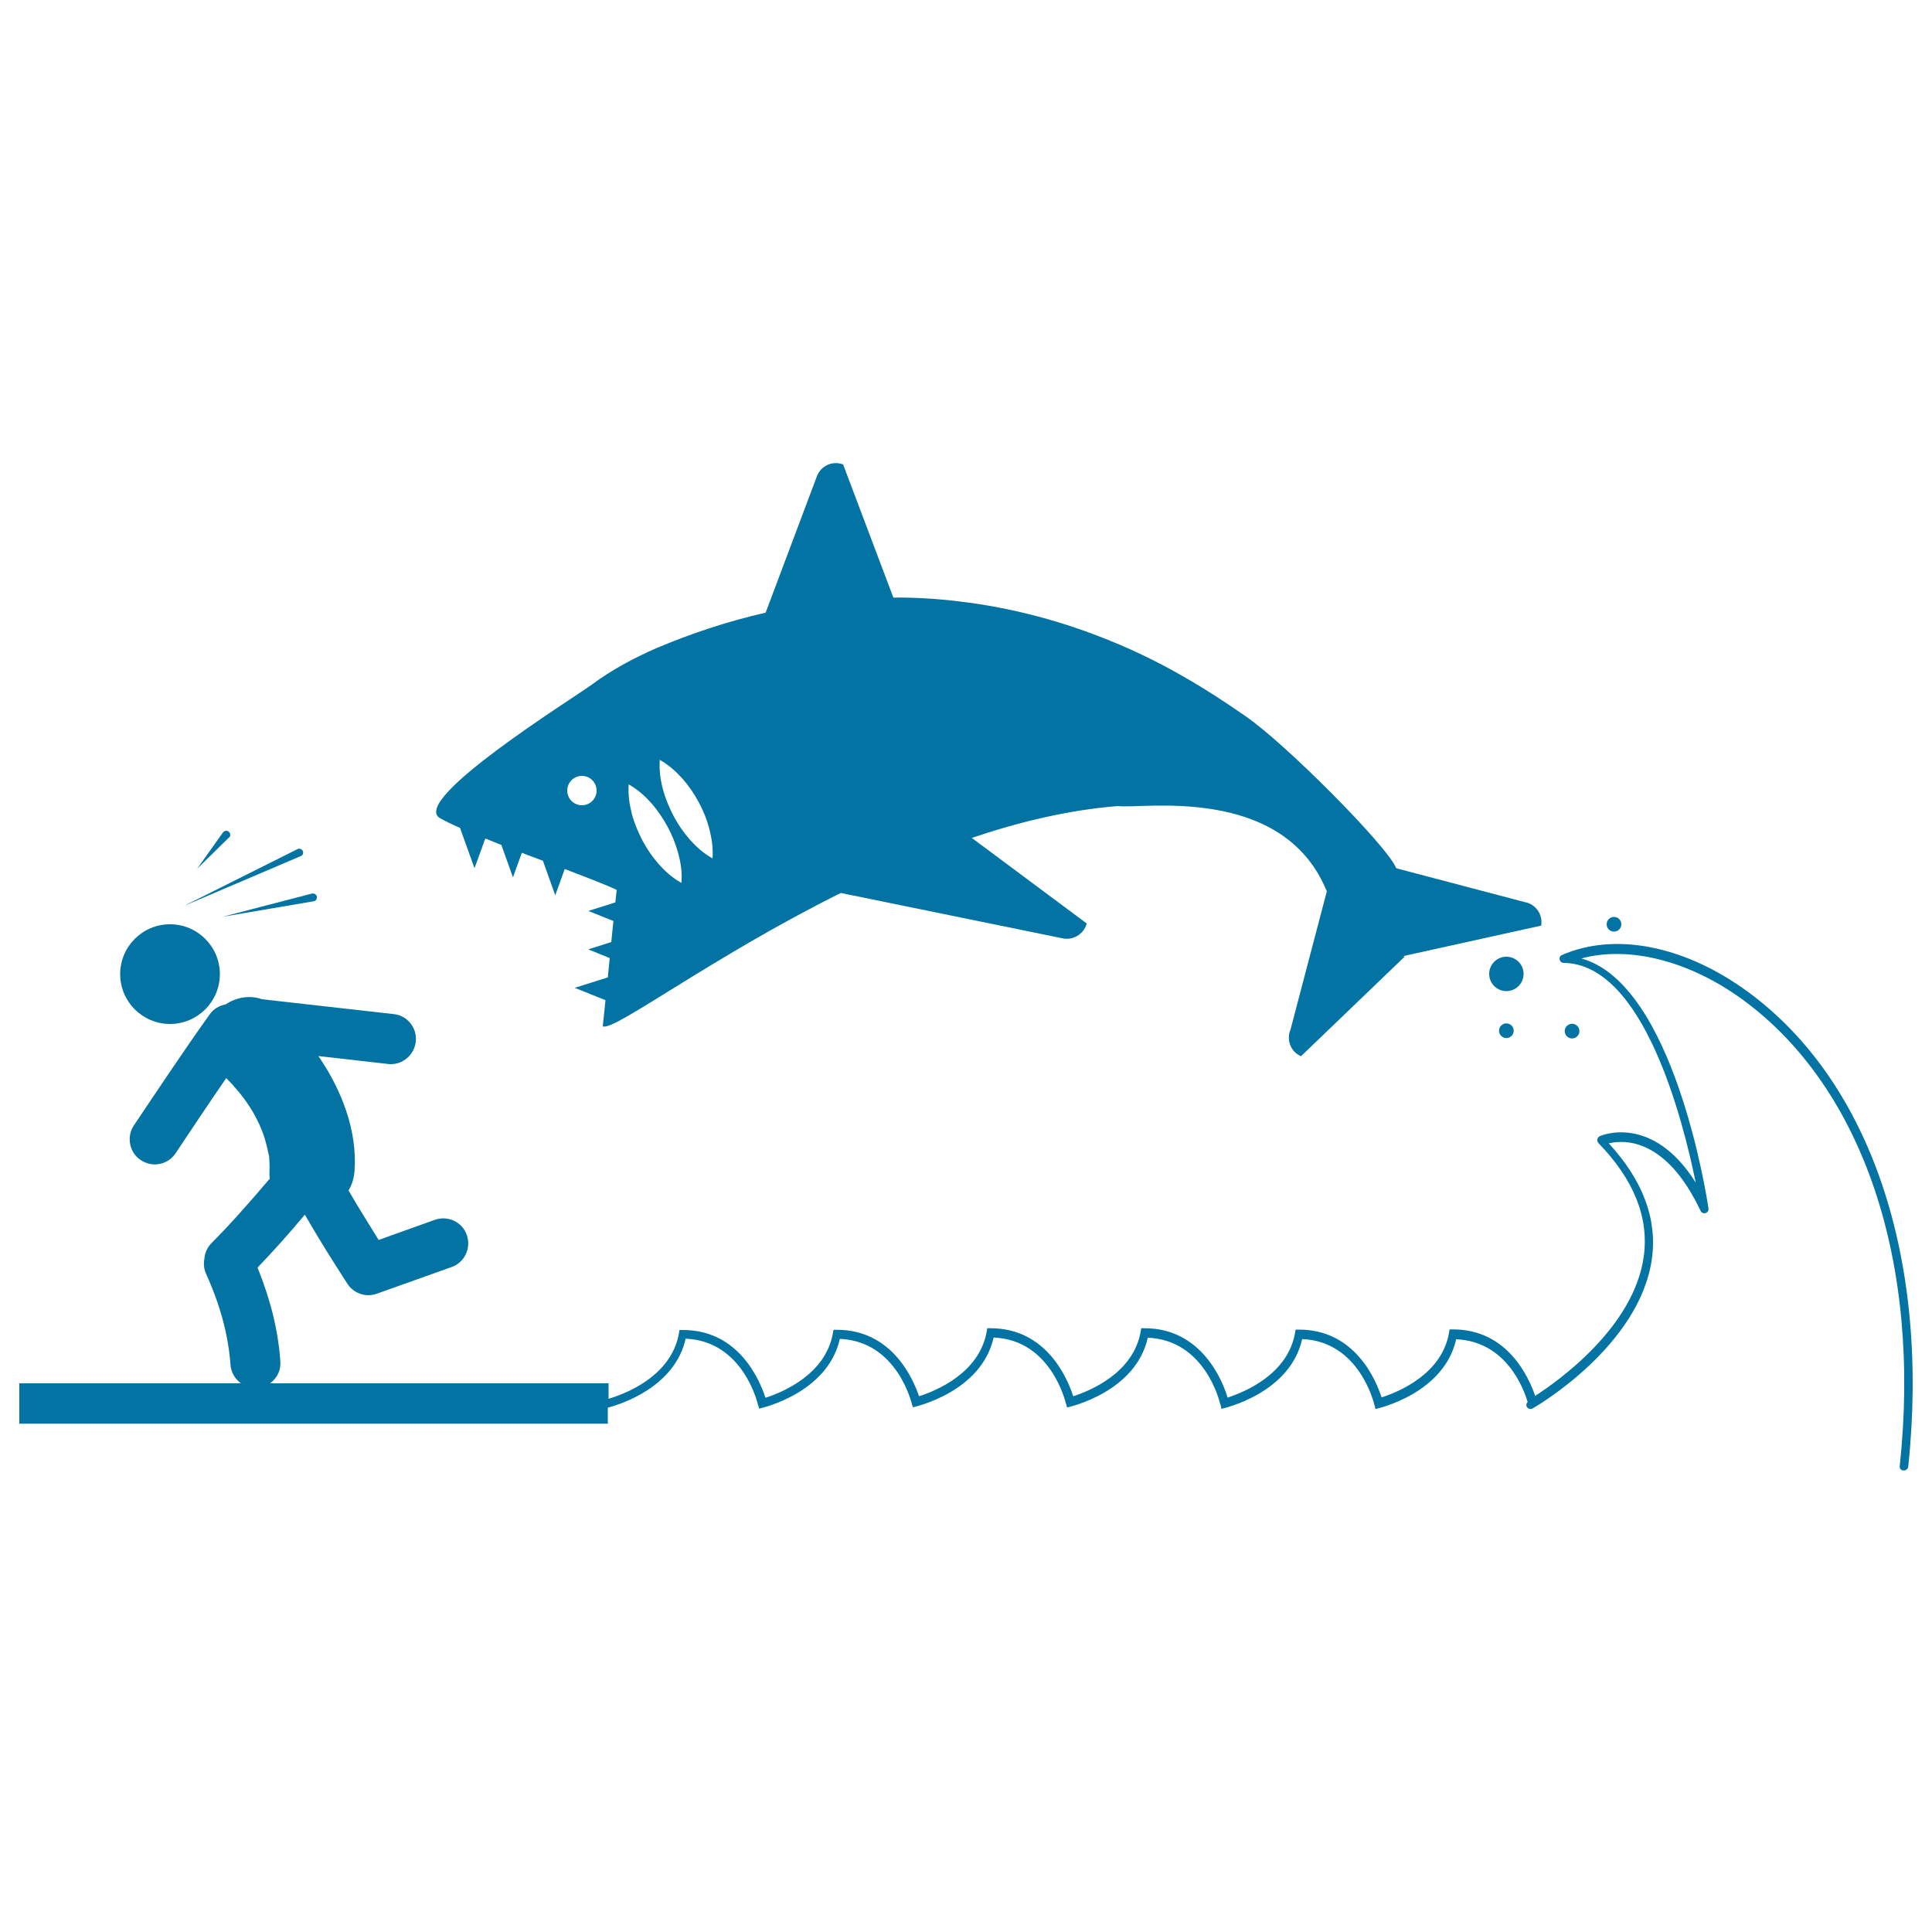
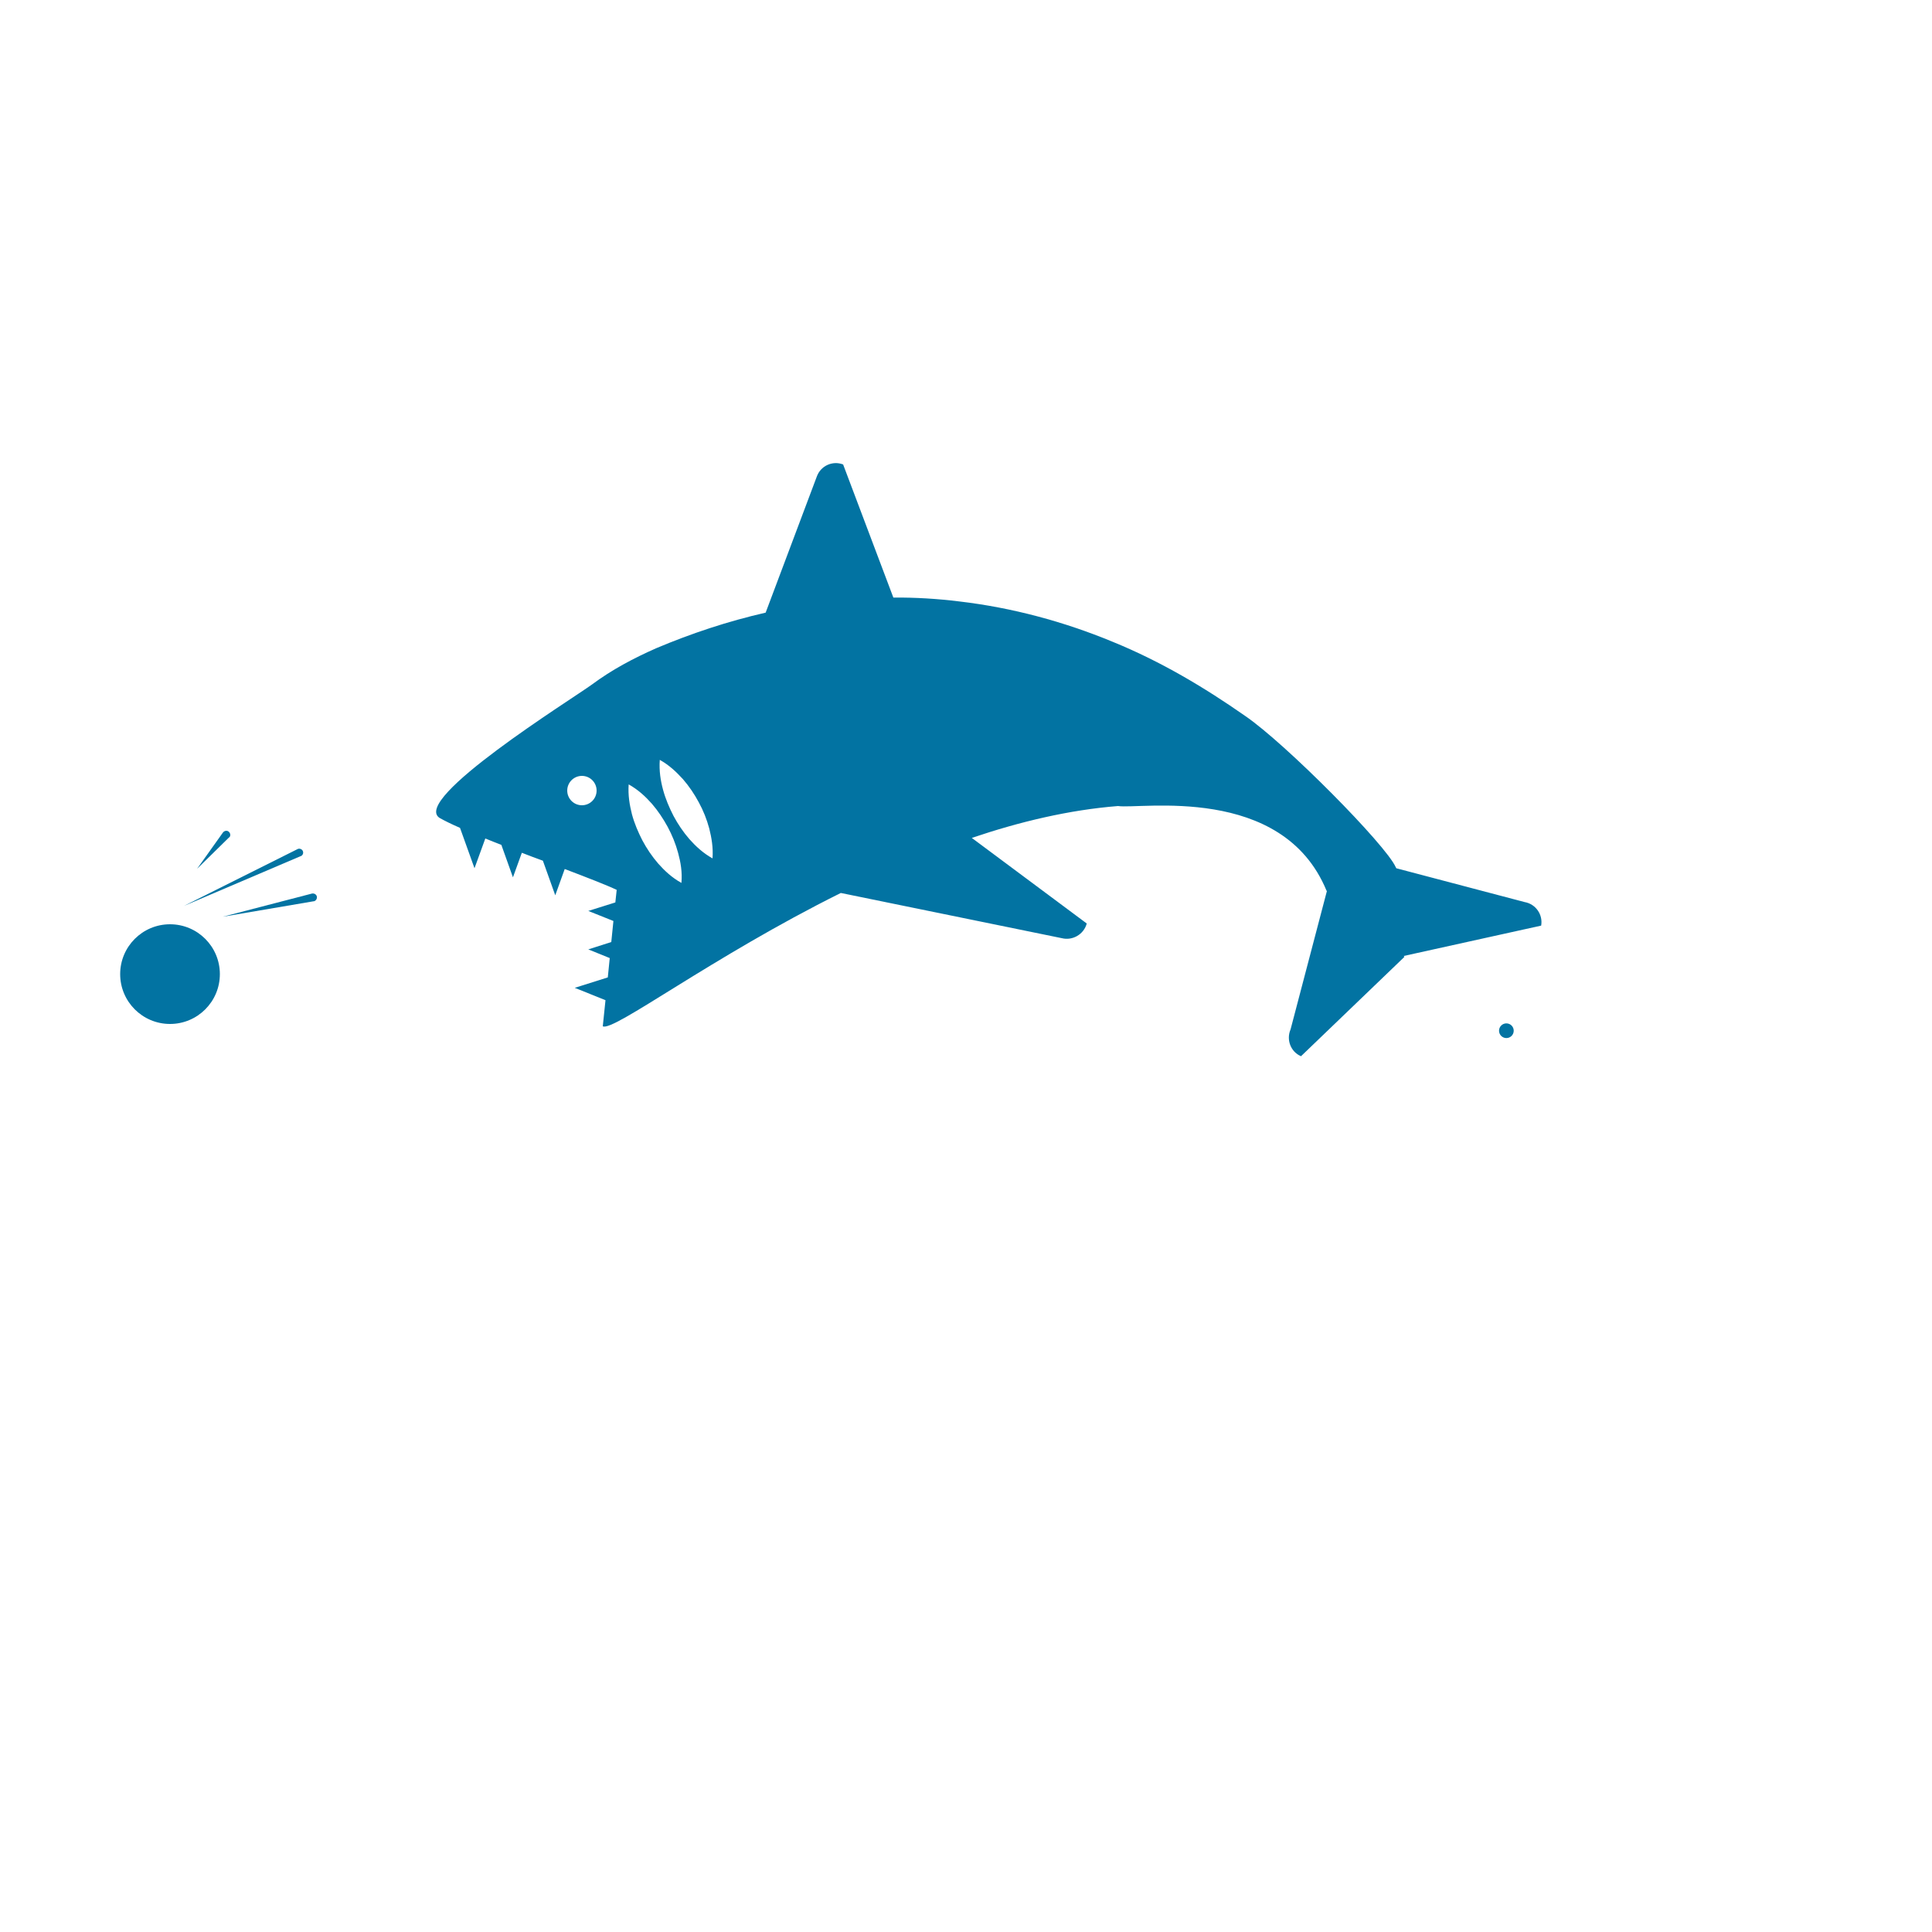
<svg xmlns="http://www.w3.org/2000/svg" viewBox="0 0 1000 1000" style="fill:#0273a2">
  <title>Shark Attack SVG icon</title>
  <g>
    <g>
      <circle cx="88" cy="504.2" r="25.8" />
      <path d="M238.1,428.5l7.5,20.9l5.6-15.4c2.7,1.1,5.4,2.2,8.3,3.3l6,16.8l4.6-12.7c3.6,1.4,7.3,2.8,10.9,4.1l6.4,17.9l4.9-13.6c11.8,4.5,21.9,8.4,26.9,10.8l-0.7,6.5l-14,4.4l13,5.2l-1.1,10.9l-11.9,3.8l11.1,4.5l-1,10l-17.1,5.4l15.9,6.4l-1.4,13.5c5.4,3,56.2-35.7,123.2-69l114.4,23.4c5.6,1.4,11.4-2,12.9-7.6l-59.5-44.3c24.8-8.4,50.4-14.5,75.7-16.5c11.2,1.8,85-11.7,107.9,43.8c0.1,0,0.1,0.1,0.2,0.2L668,532.8c-2.3,5.3,0,11.6,5.4,13.9l53.5-51.4l-0.3-0.5l71.1-15.7c1-5.7-2.8-11.2-8.6-12.2l-66.4-17.5c-0.1-0.2-0.1-0.4-0.3-0.6c-5-11.4-57-64-78-78.3c-20.9-14.6-43.6-28.2-68.7-38.4c-24.9-10.3-51.8-17.6-79.2-20.8c-11.3-1.4-22.7-2.1-34.1-2l-26-68.9c-5.5-2.1-11.6,0.7-13.6,6.2l-26.5,70.5c-19.7,4.5-38.6,10.8-56.6,18.4c-11.8,5.2-23.1,11.2-33.3,18.8c-10.3,7.5-94.1,59.6-78.8,69.1C230.1,424.8,233.7,426.6,238.1,428.5z M353.5,403.3c3.2,3.7,5.9,7.7,8.2,12c2.3,4.2,4.1,8.7,5.4,13.5c1.2,4.8,2.1,9.8,1.7,15.5c-5-2.8-8.7-6.3-12-10c-3.2-3.7-5.9-7.7-8.2-12c-2.2-4.3-4.1-8.7-5.4-13.5c-1.3-4.8-2.1-9.8-1.7-15.5C346.5,396.1,350.1,399.6,353.5,403.3z M337.4,416c3.2,3.7,5.9,7.8,8.2,12c2.3,4.3,4.1,8.7,5.4,13.5c1.3,4.8,2.2,9.8,1.7,15.5c-5-2.8-8.7-6.3-12-10c-3.2-3.7-5.9-7.7-8.2-12c-2.2-4.3-4.1-8.7-5.4-13.5c-1.2-4.8-2.1-9.8-1.7-15.5C330.4,408.8,334.1,412.3,337.4,416z M301.2,401.6c4.2,0,7.6,3.4,7.6,7.6c0,4.2-3.4,7.6-7.6,7.6c-4.2,0-7.6-3.4-7.6-7.6C293.6,405,297,401.6,301.2,401.6z" />
-       <path d="M904.9,513.5c-32.7-24-68.8-31.2-96.4-19.2c-1,0.4-1.5,1.4-1.2,2.4c0.2,1,1.1,1.7,2.1,1.7c41.3,0.5,61.7,81.3,68.3,113.7c-22.6-36-49.4-24.2-49.7-24c-0.6,0.3-1.1,0.9-1.2,1.6c-0.1,0.7,0.1,1.4,0.5,1.9c18.4,18.9,26.3,38.7,23.5,58.8c-5.1,36.7-44.4,64.5-56.2,72.1c-3.2-9.4-14.2-34.4-42.5-34.4h-1.8l-0.3,1.8c-3.7,21.3-25.9,30.5-34.9,33.4c-2.8-8.7-13.6-35.1-42.7-35.1h-1.8l-0.3,1.8c-3.8,21.3-25.8,30.4-34.9,33.4c-2.3-7.8-13-35.9-42.9-35.9h-1.8l-0.3,1.8c-3.8,21.3-25.9,30.5-34.9,33.4c-2.8-8.7-13.6-35.2-42.7-35.2h-1.8l-0.3,1.8c-3.8,21.3-25.9,30.5-35,33.4c-3.2-9.4-14.2-34.4-42.5-34.4h-1.8l-0.3,1.8c-3.8,21.3-25.9,30.5-34.9,33.4c-2.8-8.7-13.6-35.1-42.7-35.1h-1.8l-0.3,1.8c-4,22.5-28.5,31.5-36.4,33.8v-8H139.8c3.5-2.5,5.7-6.8,5.3-11.4c-1.1-16-5.1-31.9-11.8-48.5c7.6-7.9,15.8-17,24.5-27.4c9.9,17.3,21.5,34.9,22.1,35.9c2.4,3.7,6.6,5.8,10.8,5.8c1.4,0,2.9-0.3,4.4-0.8l38.7-13.8c6.7-2.4,10.2-9.8,7.8-16.6c-2.4-6.8-9.8-10.2-16.6-7.8l-29,10.4c-4.2-6.7-10.2-16.3-15.6-25.6c1.7-2.8,2.8-6.2,3.1-10.1c1.5-20.9-6.6-41.8-18.7-59.5l36,4.1c0.5,0.1,1,0.1,1.5,0.1c6.5,0,12.1-4.9,12.9-11.6c0.8-7.1-4.3-13.6-11.4-14.3l-68.2-7.7c-6.6-2.3-13.4-0.9-18.9,2.7c-3.2,0.6-6.2,2.3-8.2,5.2c-13.1,18.3-26.3,38.2-39.2,57.4c-4,6-2.3,14.1,3.6,18c2.2,1.4,4.7,2.2,7.2,2.2c4.2,0,8.3-2,10.8-5.8c8.6-12.9,17.4-26.1,26.2-38.9c8.9,9,16.1,19.1,20,31.5c0.7,2.4,1.3,4.9,1.8,7.3c0.2,0.9,0.3,1.3,0.4,1.5c0,0.3,0,0.9,0.1,2.1c0.1,1.8,0.2,3.6,0.1,5.4c-0.1,1.5,0,3,0.1,4.3c-11.1,13.1-21.2,24.4-30.2,33.4c-2.2,2.3-3.4,5.1-3.6,8c-0.5,2.6-0.3,5.3,0.9,7.9c7.4,16.4,11.5,31.8,12.6,47c0.3,4,2.4,7.4,5.4,9.6H10v20.9h304.6v-8.3c6.9-1.8,34.6-10.6,40.3-35.7c29.6,1.2,37.2,33.1,37.5,34.5l0.1,0l0.4,1.7c1.5-0.3,35.5-8,41.8-36.1c29.6,1.2,37.2,33.1,37.5,34.5h0.1l0.2,0.9c1.5-0.3,35.5-8,41.8-36.1c29.6,1.2,37.2,33.1,37.5,34.5l0.1,0l0.4,1.7c1.5-0.3,35.5-8,41.8-36.1c29.6,1.2,37.2,33,37.5,34.5l0.1-0.1l0.5,2.4c1.5-0.3,35.5-8,41.8-36.1c29.6,1.2,37.2,33.1,37.5,34.5l0.1,0l0.3,1.7c1.5-0.3,35.5-8,41.8-36.1c25.8,1.1,34.9,25.3,37,32.5c-0.7,0.7-0.9,1.7-0.4,2.5c0.6,1,1.9,1.4,3,0.8c2.3-1.3,55.3-32.3,61.7-77.3c2.9-20.6-4.6-40.7-22.3-59.9c7.9-1.9,29.6-3,47.5,34.9c0.4,1,1.6,1.5,2.6,1.2c1-0.3,1.7-1.4,1.5-2.4c-0.7-5-17.7-116.2-65.8-129.4c24.8-6.7,56.1,1.2,83.9,21.6c62,45.6,92.2,135.7,80.9,241.1c-0.2,1.2,0.7,2.3,1.9,2.3c0.1,0,0.2,0,0.3,0c1.1,0,2-0.8,2.2-1.9C999,651.6,968.2,560,904.9,513.5z" />
-       <circle cx="813.7" cy="533.7" r="3.8" />
-       <circle cx="835.4" cy="478.4" r="3.8" />
      <circle cx="779.7" cy="533.5" r="3.8" />
-       <circle cx="779.7" cy="504.1" r="8.9" />
      <path d="M155.8,443.1c1-0.5,1.4-1.7,0.9-2.7c-0.5-1-1.8-1.4-2.7-0.9l-58.8,29.4l60.5-25.8C155.7,443.1,155.8,443.1,155.8,443.1z" />
      <path d="M162.3,466.5c0,0,0.1,0,0.2,0c1.1-0.3,1.7-1.4,1.5-2.5c-0.3-1.1-1.4-1.7-2.5-1.5l-46.2,12L162.3,466.5z" />
      <path d="M118.8,433.3c0.7-0.9,0.4-2.2-0.5-2.9c-0.9-0.7-2.2-0.4-2.9,0.5L102,449.7l16.5-16.2C118.6,433.4,118.7,433.4,118.8,433.3z" />
    </g>
  </g>
</svg>